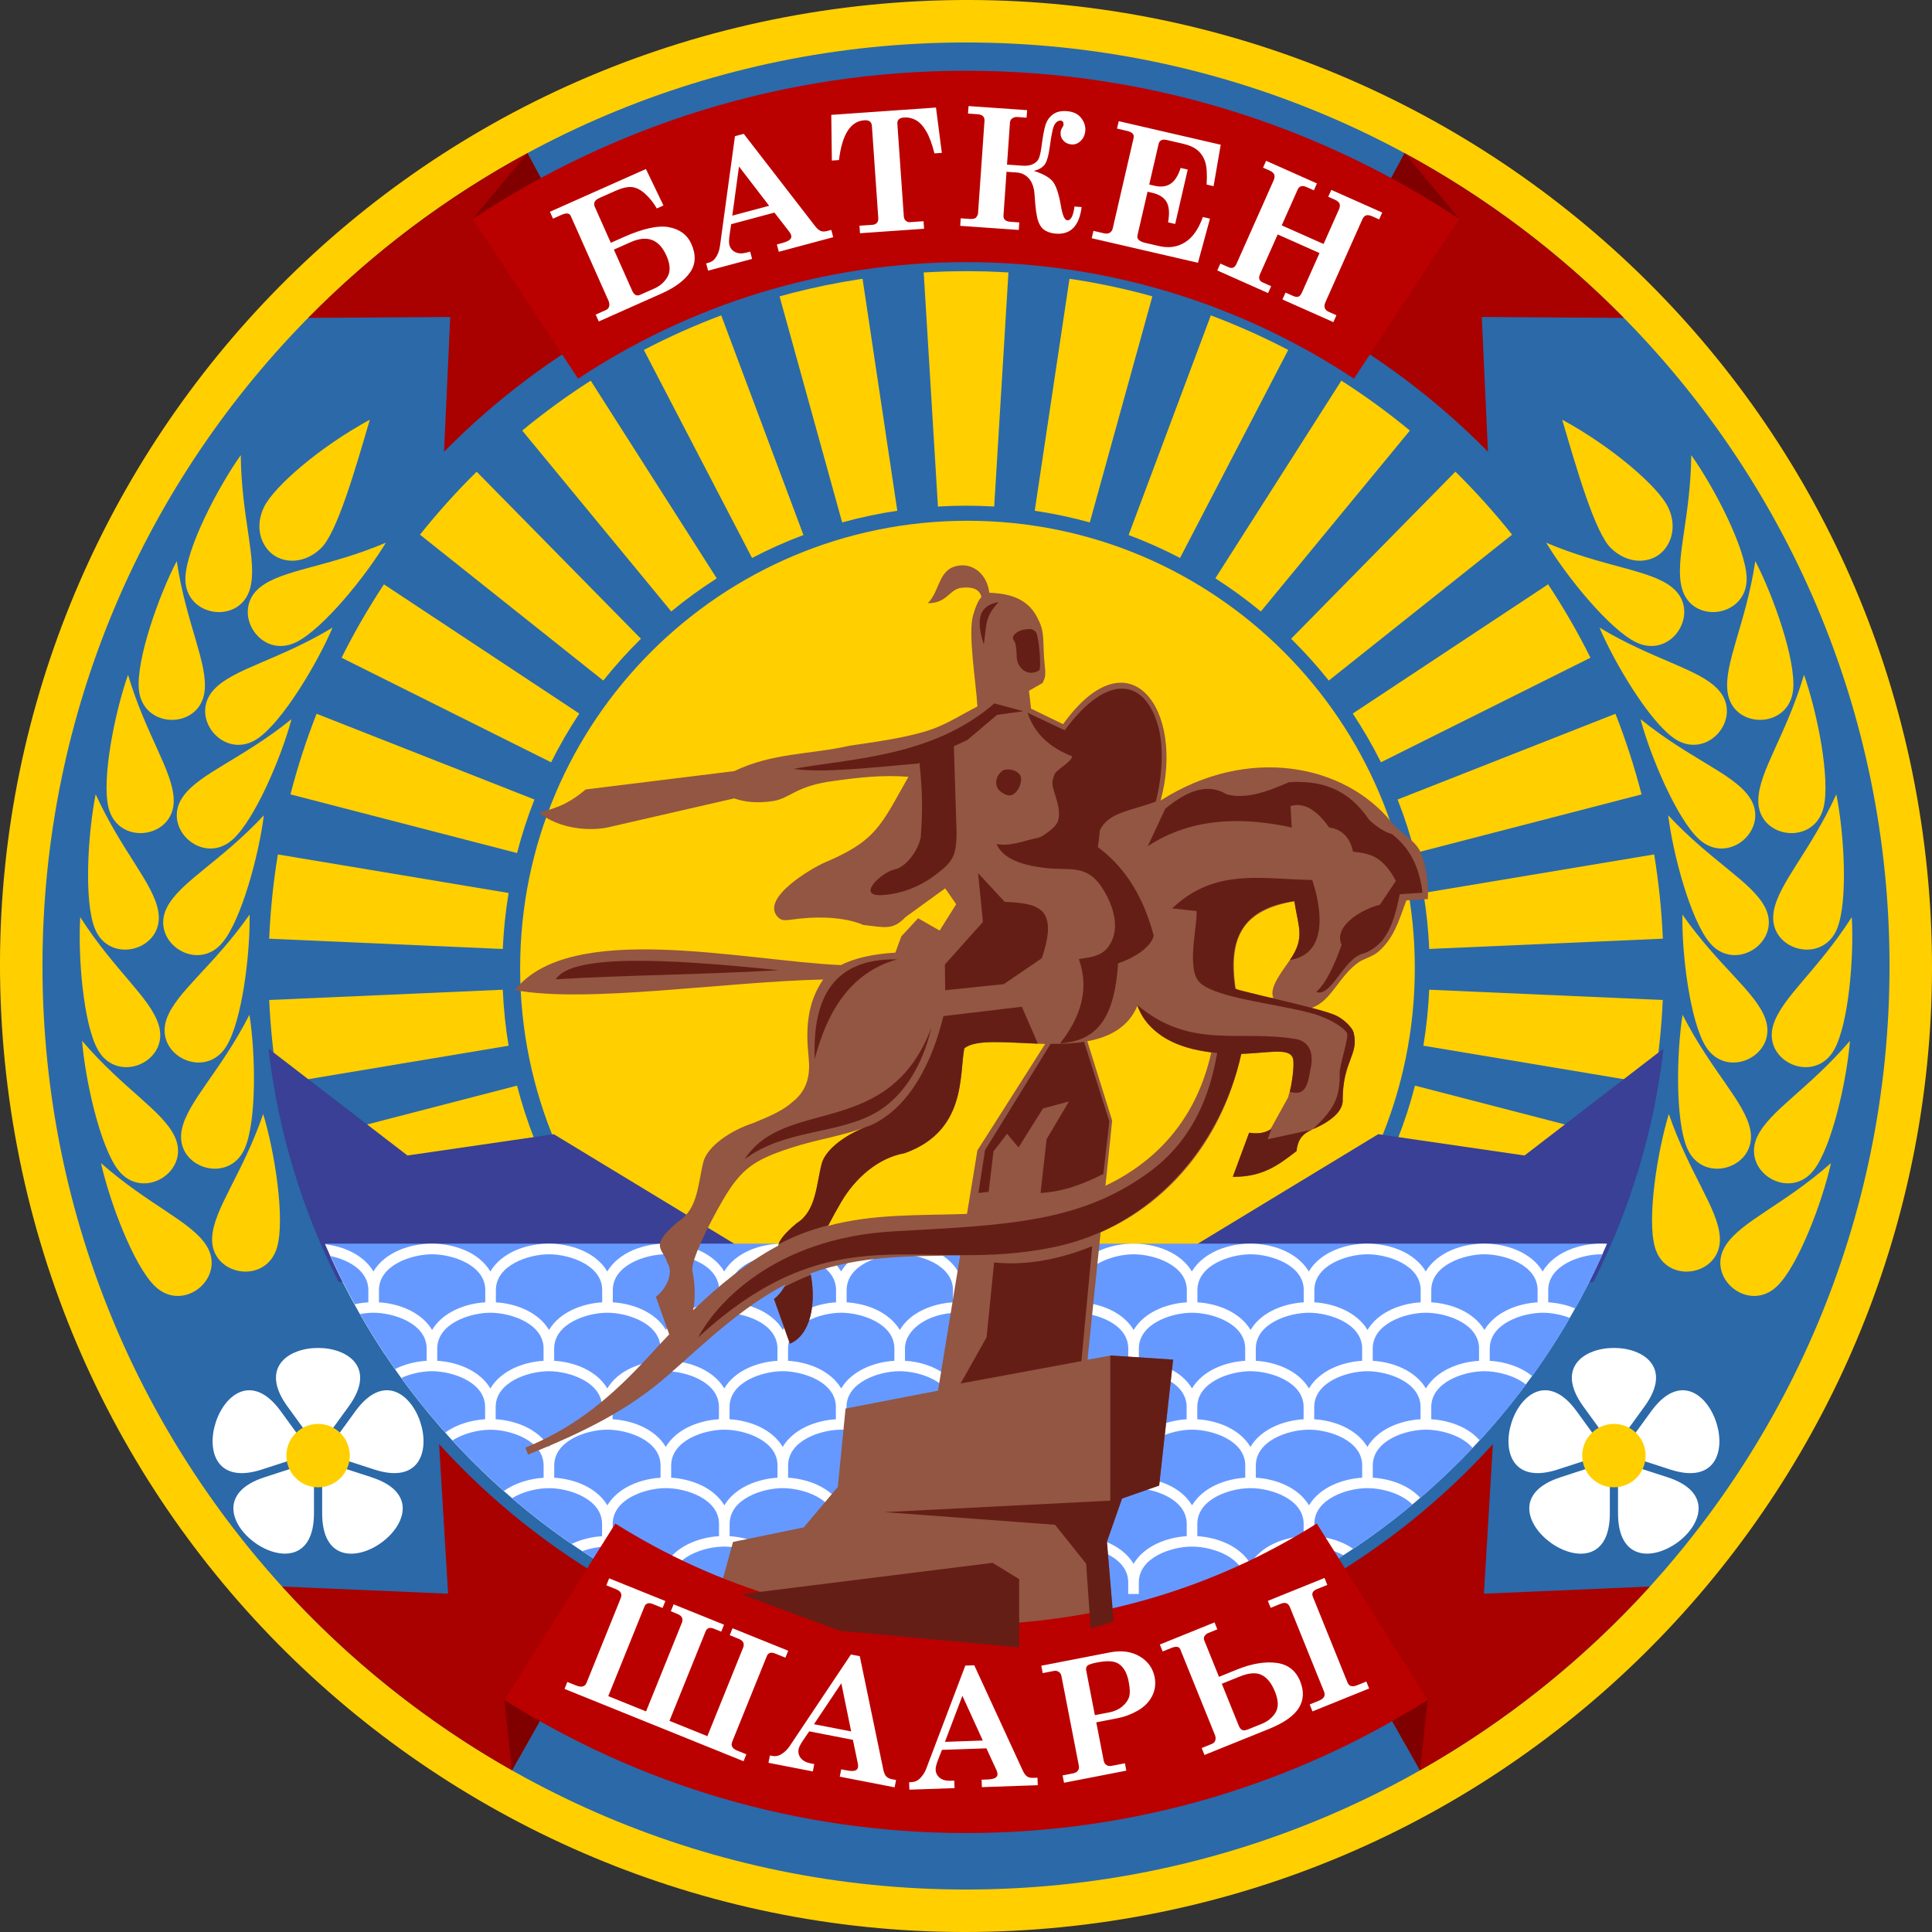
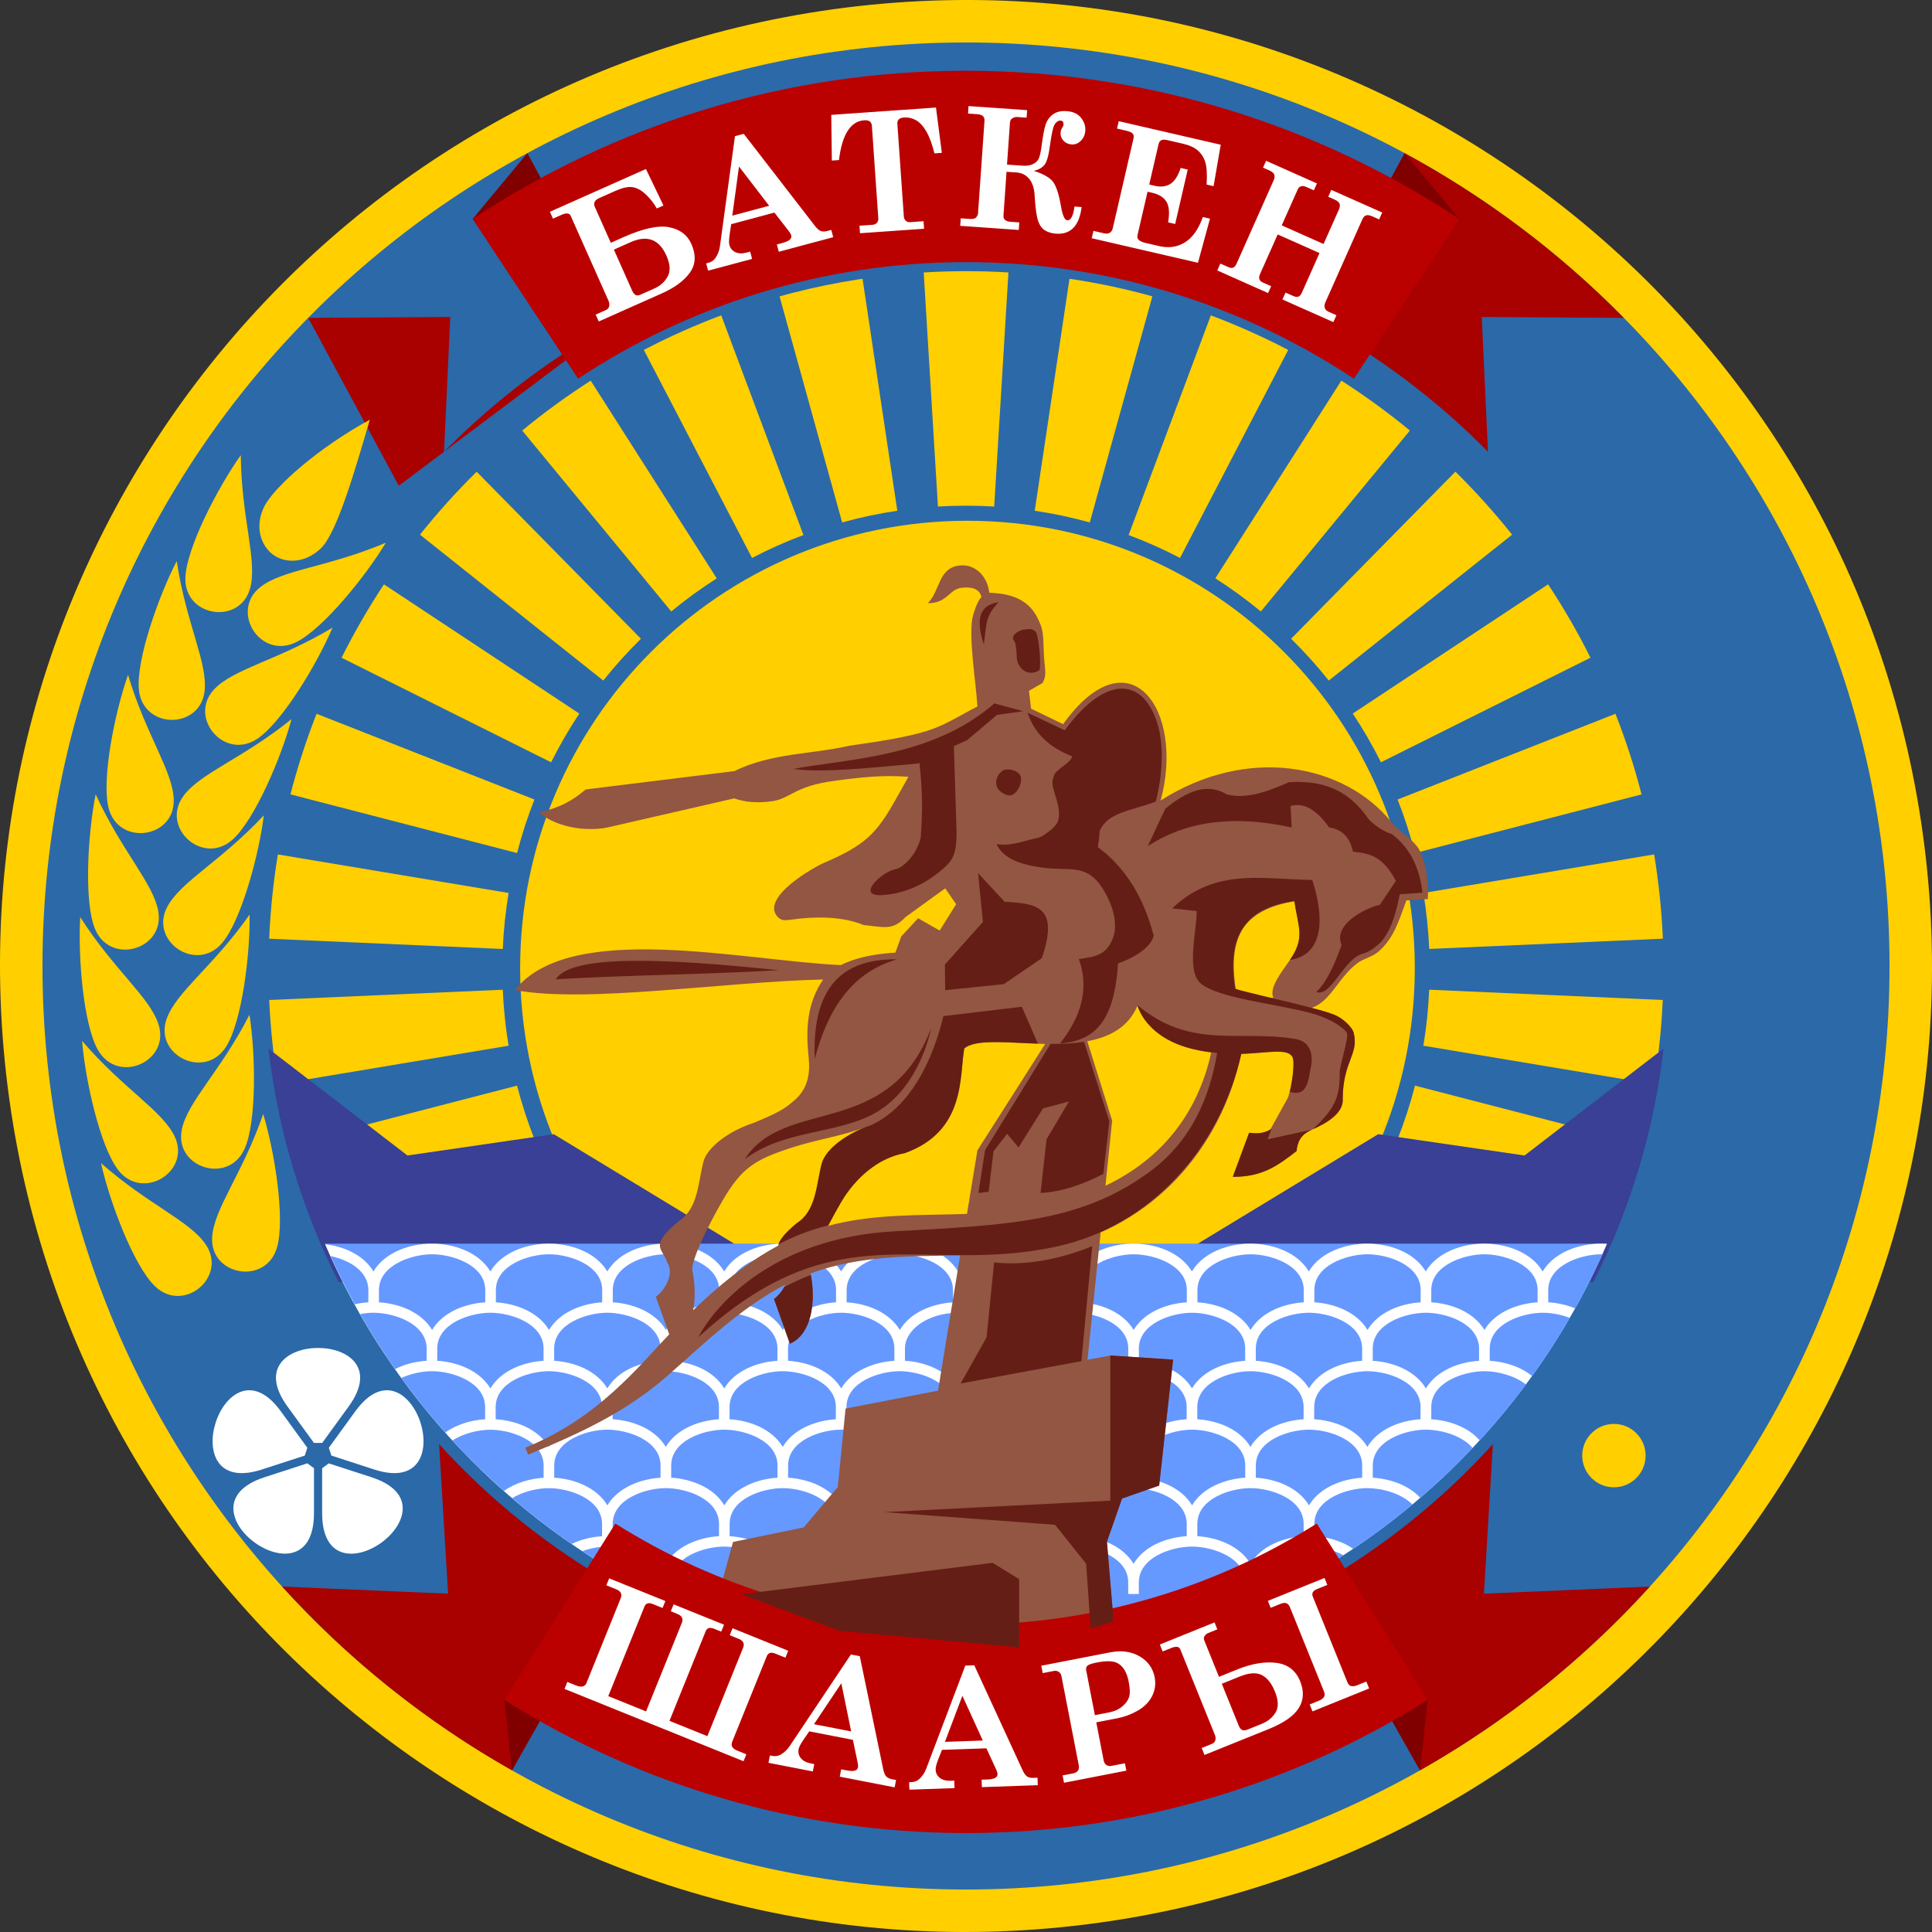
<svg xmlns="http://www.w3.org/2000/svg" version="1.1" width="200" height="200" viewBox="0 0 56.444 56.444" id="svg2" xml:space="preserve" style="fill-rule:evenodd">
  <rect x="0" y="0" width="56.444" height="56.444" fill="#333333" stroke="none" />
  <defs id="defs4">
    <style type="text/css" id="style6" />
    <style type="text/css" id="style3082" />
    <style type="text/css" id="style3044" />
  </defs>
  <g transform="matrix(0.04,0,0,0.04,8.467,25.4)" id="g3200">
    <path d="m 0,20 0,100 60,0 0,-20 -40,0 L 20,20 z" id="rect3023" style="fill:#9000cc;fill-opacity:1;stroke:none" />
    <path d="m 80,20 0,100 60,0 0,-20 -40,0 0,-20 40,0 L 140,60 l -40,0 0,-20 40,0 0,-20 z" id="rect3004" style="fill:#9000cc;fill-opacity:1;stroke:none" />
    <path d="m 210,40 0,20 20,0 c 5.523,0 10,4.477 10,10 0,5.523 -4.477,10 -10,10 l -20,0 0,20 20,0 c 16.569,0 30,-13.431 30,-30 0,-16.569 -13.431,-30 -30,-30 z m 20,-40 c -38.66,0 -70,31.34 -70,70 C 160,108.66 191.34,140 230,140 c 38.66,0 70,-31.34 70,-70 0,-38.66 -31.34,-70 -70,-70 z m 0,20 c 27.614,0 50,22.386 50,50 C 280,97.614 257.614,120 230,120 c -27.614,0 -50,-22.386 -50,-50 0,-27.614 22.386,-50 50,-50 z" id="path3029" style="fill:#9000cc;fill-opacity:1;stroke:none" />
    <path d="m 320,20 0,100 20,0 0,-62.781 40,62.781 20,0 0,-100 -20,0 0,62.781 L 340,20 z" id="rect3051" style="fill:#ff0000;fill-opacity:1;stroke:none" />
    <rect width="20" height="100" x="420" y="20" id="rect3002" style="fill:#9000cc;fill-opacity:1;stroke:none" />
    <path d="m 460,20 0,100 50,0 c 16.569,0 30,-13.431 30,-30 l 0,-40 C 540,33.431 526.569,20 510,20 z m 20,20 30,0 c 5.523,0 10,4.477 10,10 l 0,40 c 0,5.523 -4.477,10 -10,10 l -30,0 z" id="path3053" style="fill:#9000cc;fill-opacity:1;stroke:none" />
    <path d="m 660,20 -20,20 30,0 c 5.523,0 10,4.477 10,10 0,5.523 -4.477,10 -10,10 -16.569,0 -30,13.431 -30,30 l 0,30 60,0 0,-20 -40,0 0,-10 c 0,-5.523 4.477,-10 10,-10 16.569,0 30,-13.431 30,-30 0,-16.569 -13.431,-30 -30,-30 l -10,0 z" id="path3071" style="fill:#9000cc;fill-opacity:1;stroke:none" />
    <path d="m 790,3e-6 c -38.66,0 -70,31.34 -70,70 C 720,108.66 751.34,140 790,140 c 38.66,0 70,-31.34 70,-70 0,-38.66 -31.34,-70 -70,-70 z m 0,20 c 27.614,0 50,22.386 50,50 C 840,97.614 817.614,120 790,120 c -27.614,0 -50,-22.386 -50,-50 0,-27.614 22.386,-50 50,-50 z" id="path3041" style="fill:#9000cc;fill-opacity:1;stroke:none" />
-     <path d="m 880,40 0,80 20,0 0,-100 z" id="rect3068" style="fill:#9000cc;fill-opacity:1;stroke:none" />
    <path d="m 920,20 0,60 30,0 c 5.523,0 10,4.477 10,10 0,5.523 -4.477,10 -10,10 l -30,0 20,20 10,0 c 16.569,0 30,-13.431 30,-30 0,-16.569 -13.431,-30 -30,-30 l -10,0 0,-20 40,0 0,-20 z" id="path3043" style="fill:#9000cc;fill-opacity:1;stroke:none" />
  </g>
  <g id="g3182" />
  <path d="M 31.727,56.223 C 16.265,58.158 2.157,47.189 0.221,31.727 -1.714,16.265 9.256,2.157 24.718,0.221 40.179,-1.714 54.288,9.256 56.223,24.718 c 1.935,15.462 -9.034,29.57 -24.496,31.505 z" id="path3090" style="fill:#ffcf00;fill-rule:evenodd" />
  <path d="m 28.222,1.241 c -14.899,0 -26.981,12.082 -26.981,26.981 0,14.899 12.082,26.981 26.981,26.981 14.899,0 26.981,-12.082 26.981,-26.981 0,-14.899 -12.082,-26.981 -26.981,-26.981 z" id="path3092" style="fill:#2b69a9;fill-rule:evenodd" />
-   <path d="m 54.047,30.409 c -1.211,1.412 -2.352,2.039 -2.708,2.799 -0.479,1.022 0.946,1.903 1.658,0.968 0.528,-0.694 0.957,-2.62 1.05,-3.767 z m -4.89,-0.763 c 0.846,1.657 1.809,2.533 1.977,3.356 0.226,1.105 -1.366,1.629 -1.839,0.552 -0.351,-0.799 -0.317,-2.772 -0.138,-3.908 z M 45.641,12.263 c 0.427,1.458 0.956,3.297 1.423,3.751 0.467,0.454 1.048,0.45 1.402,0.192 0.354,-0.258 0.551,-0.819 0.261,-1.402 -0.29,-0.583 -1.596,-1.731 -3.086,-2.542 z m -0.467,3.593 c 1.713,0.725 3.014,0.778 3.671,1.3 0.883,0.702 6.21e-4,2.126 -1.054,1.605 -0.782,-0.386 -2.024,-1.919 -2.618,-2.905 z m 4.237,-2.559 c -0.02,1.86 -0.491,3.074 -0.275,3.885 0.29,1.09 1.948,0.85 1.892,-0.325 -0.041,-0.871 -0.951,-2.623 -1.617,-3.56 z m -2.681,5.039 c 1.596,0.957 2.876,1.19 3.455,1.798 0.777,0.818 -0.295,2.105 -1.267,1.443 -0.721,-0.491 -1.738,-2.182 -2.188,-3.241 z m 4.552,-1.944 c -0.279,1.839 -0.914,2.975 -0.813,3.809 0.136,1.12 1.811,1.113 1.919,-0.058 0.08,-0.869 -0.576,-2.729 -1.106,-3.751 z m -3.356,4.616 c 1.447,1.169 2.683,1.578 3.171,2.262 0.656,0.918 -0.585,2.043 -1.455,1.252 -0.646,-0.587 -1.417,-2.403 -1.715,-3.514 z m 4.778,-1.292 c -0.532,1.783 -1.32,2.819 -1.335,3.659 -0.022,1.128 1.638,1.354 1.909,0.209 0.2,-0.849 -0.191,-2.783 -0.573,-3.868 z m -3.966,4.105 c 1.27,1.359 2.437,1.936 2.825,2.681 0.522,1 -0.864,1.942 -1.616,1.038 -0.558,-0.671 -1.069,-2.577 -1.21,-3.719 z m 4.911,-0.615 c -0.775,1.691 -1.699,2.608 -1.832,3.437 -0.178,1.114 1.434,1.569 1.861,0.473 0.317,-0.813 0.198,-2.782 -0.029,-3.91 z m -4.498,3.513 c 1.069,1.523 2.144,2.257 2.425,3.048 0.377,1.063 -1.126,1.803 -1.744,0.803 -0.459,-0.742 -0.7,-2.701 -0.68,-3.851 z m 4.949,0.075 c -1.003,1.567 -2.045,2.346 -2.292,3.149 -0.332,1.078 1.202,1.753 1.777,0.727 0.427,-0.761 0.583,-2.728 0.515,-3.876 z m -5.345,5.752 c 0.608,1.759 1.439,2.76 1.491,3.598 0.07,1.126 -1.579,1.423 -1.898,0.291 -0.236,-0.84 0.072,-2.789 0.407,-3.889 z m 4.737,1.436 c -1.396,1.23 -2.613,1.691 -3.071,2.395 -0.616,0.945 0.672,2.016 1.508,1.189 0.62,-0.614 1.313,-2.461 1.564,-3.584 z" id="path3097" style="fill:#ffcf00;fill-rule:evenodd" />
  <path d="m 147.853,149.995 c 0,23.209 -18.814,42.023 -42.023,42.023 -23.209,0 -42.023,-18.814 -42.023,-42.023 0,-23.209 18.814,-42.023 42.023,-42.023 23.209,0 42.023,18.814 42.023,42.023 z" transform="matrix(0.311,0,0,0.311,-4.648,-18.365)" id="circle3099" style="fill:#ffcf00" />
  <path d="m 28.708,7.927 c 0.033,8.076e-4 0.066,0.002 0.099,0.003 0.113,0.003 0.226,0.008 0.339,0.013 0.099,0.005 0.198,0.01 0.297,0.016 l 0.019,0.001 -0.416,6.839 c -0.272,-0.016 -0.546,-0.025 -0.822,-0.025 -0.276,0 -0.55,0.009 -0.822,0.025 l -0.416,-6.839 0.019,-0.001 c 0.098,-0.006 0.196,-0.011 0.294,-0.015 0.115,-0.005 0.23,-0.01 0.345,-0.013 l 0.095,-0.003 c 0.161,-0.004 0.323,-0.006 0.485,-0.006 l 3.2e-5,0 c 0.162,0 0.324,0.002 0.485,0.006 z m 2.563,0.221 c 0.036,0.005 0.071,0.011 0.107,0.016 0.136,0.021 0.272,0.044 0.407,0.067 l 0.09,0.016 c 0.138,0.025 0.276,0.051 0.413,0.079 l 0.083,0.017 c 0.137,0.028 0.273,0.058 0.409,0.089 l 0.086,0.02 c 0.137,0.032 0.273,0.065 0.409,0.1 l 0.08,0.021 c 0.105,0.027 0.208,0.056 0.312,0.085 L 31.839,15.263 c -0.524,-0.145 -1.061,-0.26 -1.609,-0.341 l 1.015,-6.777 0.026,0.004 z m 6.365,2.075 -3.161,6.078 c -0.484,-0.253 -0.986,-0.477 -1.502,-0.67 l 2.402,-6.417 c 0.777,0.292 1.532,0.629 2.262,1.01 z m 3.554,2.356 -4.354,5.285 c -0.423,-0.348 -0.867,-0.672 -1.33,-0.968 l 3.682,-5.776 c 0.697,0.446 1.365,0.933 2.001,1.458 z m 2.986,3.042 -5.355,4.262 c -0.342,-0.429 -0.71,-0.837 -1.101,-1.222 l 4.8,-4.881 c 0.588,0.579 1.141,1.194 1.656,1.84 z m 2.291,3.594 -6.122,3.055 c -0.246,-0.492 -0.522,-0.968 -0.824,-1.424 l 5.707,-3.775 c 0.454,0.687 0.868,1.402 1.238,2.144 z M 16.1,34.369 9.995,37.416 c 0.371,0.74 0.786,1.454 1.241,2.14 L 16.924,35.793 C 16.622,35.337 16.346,34.862 16.1,34.369 z M 47.959,23.209 41.339,24.923 c -0.138,-0.535 -0.308,-1.057 -0.508,-1.565 l 6.365,-2.505 c 0.3,0.763 0.555,1.55 0.763,2.355 z m -32.853,8.508 -6.609,1.712 c 0.209,0.804 0.465,1.59 0.766,2.352 l 6.351,-2.499 c -0.2,-0.507 -0.37,-1.03 -0.508,-1.565 z m 33.474,-4.293 -6.825,0.3 c -0.024,-0.555 -0.082,-1.1 -0.17,-1.636 l 6.742,-1.126 c 0.132,0.806 0.218,1.627 0.254,2.461 z m -33.891,1.491 -6.824,0.3 c 0.037,0.834 0.125,1.655 0.259,2.461 l 6.735,-1.125 c -0.089,-0.535 -0.146,-1.081 -0.17,-1.636 z m 33.63,2.761 -6.735,-1.125 c 0.089,-0.535 0.146,-1.081 0.17,-1.636 l 6.824,0.3 c -0.037,0.834 -0.124,1.655 -0.259,2.46 z M 14.86,26.089 8.118,24.963 c -0.133,0.806 -0.218,1.627 -0.254,2.462 l 6.825,0.3 c 0.024,-0.555 0.082,-1.101 0.17,-1.636 z m 32.322,9.692 -6.351,-2.499 c 0.2,-0.507 0.37,-1.029 0.508,-1.565 l 6.609,1.712 c -0.208,0.805 -0.465,1.59 -0.766,2.352 z M 15.614,23.358 9.249,20.853 c -0.3,0.764 -0.556,1.55 -0.763,2.355 l 6.62,1.714 c 0.138,-0.535 0.308,-1.057 0.508,-1.565 z m 1.31,-2.511 -5.707,-3.775 c -0.454,0.687 -0.868,1.403 -1.238,2.144 l 6.122,3.055 c 0.246,-0.492 0.521,-0.968 0.824,-1.424 z m 1.802,-2.185 -4.8,-4.881 c -0.588,0.579 -1.141,1.194 -1.656,1.84 l 5.355,4.262 c 0.342,-0.429 0.71,-0.837 1.101,-1.222 z m 2.214,-1.765 -3.682,-5.776 c -0.697,0.446 -1.366,0.933 -2.001,1.458 l 4.354,5.285 c 0.422,-0.349 0.867,-0.672 1.33,-0.968 z M 23.473,15.631 21.071,9.213 C 20.294,9.505 19.539,9.843 18.81,10.223 l 3.161,6.078 c 0.484,-0.252 0.986,-0.477 1.502,-0.67 z m 2.742,-0.709 -1.015,-6.777 -0.024,0.003 c -0.037,0.006 -0.074,0.011 -0.112,0.017 -0.134,0.021 -0.269,0.043 -0.402,0.067 l -0.096,0.017 c -0.136,0.025 -0.272,0.051 -0.407,0.078 l -0.09,0.018 c -0.133,0.028 -0.266,0.056 -0.398,0.087 l -0.102,0.024 c -0.132,0.031 -0.263,0.063 -0.394,0.096 l -0.094,0.024 c -0.102,0.027 -0.204,0.055 -0.306,0.083 l 1.829,6.604 c 0.524,-0.145 1.061,-0.259 1.609,-0.341 z" id="path3101" style="fill:#ffcf00;fill-rule:evenodd" />
  <path d="m 7.844,30.636 4.06,3.122 4.275,-0.622 7.12,4.321 -13.405,0 c -1.062,-2.093 -1.771,-4.392 -2.05,-6.821 z m 40.756,0 -4.06,3.122 -4.275,-0.622 -7.12,4.321 13.405,0 c 1.062,-2.093 1.771,-4.392 2.05,-6.821 z" id="path3103" style="fill:#394095;fill-rule:evenodd" />
  <path d="m 9.491,36.333 37.462,0 C 43.835,43.592 36.622,48.677 28.222,48.677 c -8.399,0 -15.613,-5.085 -18.731,-12.344 z" id="path3105" style="fill:#6699ff;fill-rule:evenodd" />
  <path d="m 9.499,36.351 c 0.551,0.065 1.123,0.313 1.411,0.795 0.34,-0.569 1.078,-0.813 1.708,-0.813 0.63,0 1.368,0.243 1.708,0.813 0.34,-0.569 1.078,-0.813 1.708,-0.813 0.63,0 1.368,0.243 1.708,0.813 0.34,-0.569 1.078,-0.813 1.708,-0.813 0.63,0 1.368,0.243 1.708,0.813 0.34,-0.569 1.078,-0.813 1.708,-0.813 0.63,0 1.368,0.243 1.708,0.813 0.34,-0.569 1.078,-0.813 1.708,-0.813 0.631,0 1.368,0.243 1.708,0.813 0.34,-0.569 1.078,-0.813 1.708,-0.813 0.631,0 1.368,0.243 1.708,0.813 0.34,-0.569 1.078,-0.813 1.708,-0.813 0.631,0 1.368,0.243 1.708,0.813 0.34,-0.569 1.078,-0.813 1.708,-0.813 0.631,0 1.368,0.243 1.708,0.813 0.34,-0.569 1.078,-0.813 1.708,-0.813 0.631,0 1.368,0.243 1.708,0.813 0.34,-0.569 1.078,-0.813 1.708,-0.813 0.631,0 1.368,0.243 1.708,0.813 0.34,-0.569 1.078,-0.813 1.708,-0.813 0.055,0 0.111,0.002 0.168,0.007 -1.914,4.451 -5.369,8.084 -9.693,10.228 l -18.071,0 C 14.867,44.426 11.414,40.797 9.499,36.351 z" id="_140132856" style="fill:#ffffff;fill-rule:nonzero" />
  <path d="m 29.545,46.232 0,-2.17e-4 0,-9.3e-5 6.21e-4,0 c -6.2e-5,-0.278 -0.166,-0.534 -0.435,-0.723 -0.284,-0.2 -0.68,-0.324 -1.118,-0.324 l 0,6.21e-4 -6.21e-4,0 -3.11e-4,0 0,-6.21e-4 c -0.438,3.1e-5 -0.834,0.124 -1.118,0.324 -0.269,0.189 -0.435,0.445 -0.435,0.723 l 6.21e-4,0 0,9.3e-5 0,2.17e-4 -6.21e-4,0 0,0.355 3.106,3.1e-5 0,-0.355 z m 6.833,3.1e-5 c -1.55e-4,-0.736 -0.963,-1.048 -1.554,-1.048 -0.591,0 -1.553,0.312 -1.553,1.048 l 0,0.356 3.106,3.1e-5 6.21e-4,-0.356 z m -3.416,0 c -1.55e-4,-0.736 -0.963,-1.048 -1.554,-1.048 -0.591,0 -1.553,0.312 -1.553,1.048 l 0,0.356 3.106,3.1e-5 6.21e-4,-0.356 z m -6.833,0 c -1.55e-4,-0.736 -0.963,-1.048 -1.554,-1.048 -0.591,0 -1.553,0.312 -1.553,1.048 l 0,0.356 3.106,3.1e-5 6.21e-4,-0.356 z m -3.416,0 c -1.56e-4,-0.736 -0.963,-1.048 -1.554,-1.048 -0.591,0 -1.553,0.312 -1.553,1.048 l 0,0.356 3.106,3.1e-5 6.21e-4,-0.356 z M 38.087,44.524 c -1.55e-4,-0.736 -0.963,-1.048 -1.554,-1.048 -0.591,0 -1.553,0.312 -1.553,1.048 l 0,0.356 c 0.583,0.035 1.24,0.283 1.553,0.807 0.313,-0.524 0.97,-0.772 1.553,-0.807 l 6.21e-4,-0.356 z m -3.416,0 c -1.55e-4,-0.736 -0.963,-1.048 -1.554,-1.048 -0.591,0 -1.553,0.312 -1.553,1.048 l 0,0.356 c 0.583,0.035 1.24,0.283 1.553,0.807 0.313,-0.524 0.97,-0.772 1.553,-0.807 l 6.21e-4,-0.356 z m -3.416,0 c -1.55e-4,-0.736 -0.963,-1.048 -1.554,-1.048 -0.591,0 -1.553,0.312 -1.553,1.048 l 0,0.356 c 0.583,0.035 1.24,0.283 1.553,0.807 0.313,-0.524 0.97,-0.772 1.553,-0.807 l 6.21e-4,-0.356 z m -3.416,0 c -1.55e-4,-0.736 -0.963,-1.048 -1.554,-1.048 -0.591,0 -1.553,0.312 -1.553,1.048 l 0,0.356 c 0.583,0.035 1.24,0.283 1.553,0.807 0.313,-0.524 0.97,-0.772 1.553,-0.807 l 6.21e-4,-0.356 z m -3.416,0 c -1.56e-4,-0.736 -0.963,-1.048 -1.554,-1.048 -0.591,0 -1.553,0.312 -1.553,1.048 l 0,0.356 c 0.583,0.035 1.24,0.283 1.553,0.807 0.313,-0.524 0.97,-0.772 1.553,-0.807 l 6.22e-4,-0.356 z m -3.416,0 c -1.56e-4,-0.736 -0.963,-1.048 -1.554,-1.048 -0.591,0 -1.553,0.312 -1.553,1.048 l 0,0.356 c 0.583,0.035 1.24,0.283 1.553,0.807 0.313,-0.524 0.97,-0.772 1.553,-0.807 l 6.21e-4,-0.356 z m 8.54,-1.708 0,-2.18e-4 0,-9.3e-5 6.21e-4,0 c -6.2e-5,-0.278 -0.166,-0.534 -0.435,-0.723 -0.284,-0.2 -0.68,-0.324 -1.118,-0.324 l 0,6.21e-4 -6.21e-4,0 -3.11e-4,0 0,-6.21e-4 c -0.438,3.1e-5 -0.834,0.124 -1.118,0.324 -0.269,0.189 -0.435,0.445 -0.435,0.723 l 6.21e-4,0 0,9.3e-5 0,2.18e-4 -6.21e-4,0 0,0.355 c 0.443,0.026 0.843,0.165 1.142,0.376 0.173,0.122 0.314,0.268 0.411,0.431 0.098,-0.163 0.238,-0.309 0.411,-0.431 0.299,-0.211 0.699,-0.349 1.142,-0.376 l 0,-0.355 z m -10.248,3.1e-5 c -1.55e-4,-0.736 -0.963,-1.048 -1.554,-1.048 -0.591,0 -1.553,0.312 -1.553,1.048 l 0,0.356 c 0.583,0.035 1.24,0.283 1.553,0.807 0.313,-0.524 0.97,-0.772 1.553,-0.807 l 6.21e-4,-0.356 z m 20.498,0 c -1.56e-4,-0.736 -0.963,-1.048 -1.554,-1.048 -0.591,0 -1.553,0.312 -1.553,1.048 l 0,0.356 c 0.583,0.035 1.24,0.283 1.553,0.807 0.313,-0.524 0.97,-0.772 1.553,-0.807 l 6.21e-4,-0.356 z m -3.416,0 c -1.55e-4,-0.736 -0.963,-1.048 -1.554,-1.048 -0.591,0 -1.553,0.312 -1.553,1.048 l 0,0.356 c 0.583,0.035 1.24,0.283 1.553,0.807 0.313,-0.524 0.97,-0.772 1.553,-0.807 l 6.21e-4,-0.356 z m -3.416,0 c -1.55e-4,-0.736 -0.963,-1.048 -1.554,-1.048 -0.591,0 -1.553,0.312 -1.553,1.048 l 0,0.356 c 0.583,0.035 1.24,0.283 1.553,0.807 0.313,-0.524 0.97,-0.772 1.553,-0.807 l 6.21e-4,-0.356 z m -6.833,0 c -1.55e-4,-0.736 -0.963,-1.048 -1.554,-1.048 -0.591,0 -1.553,0.312 -1.553,1.048 l 0,0.356 c 0.583,0.035 1.24,0.283 1.553,0.807 0.313,-0.524 0.97,-0.772 1.553,-0.807 l 6.21e-4,-0.356 z m -3.416,0 c -1.56e-4,-0.736 -0.963,-1.048 -1.554,-1.048 -0.591,0 -1.553,0.312 -1.553,1.048 l 0,0.356 c 0.583,0.035 1.24,0.283 1.553,0.807 0.313,-0.524 0.97,-0.772 1.553,-0.807 l 6.21e-4,-0.356 z M 17.588,41.108 c -1.55e-4,-0.736 -0.963,-1.048 -1.554,-1.048 -0.591,0 -1.553,0.312 -1.553,1.048 l 0,0.356 c 0.583,0.035 1.24,0.283 1.553,0.807 0.313,-0.524 0.97,-0.772 1.553,-0.807 l 6.21e-4,-0.356 z m 20.498,0 c -1.55e-4,-0.736 -0.963,-1.048 -1.554,-1.048 -0.591,0 -1.553,0.312 -1.553,1.048 l 0,0.356 c 0.583,0.035 1.24,0.283 1.553,0.807 0.313,-0.524 0.97,-0.772 1.553,-0.807 l 6.21e-4,-0.356 z m 3.416,0 c -1.56e-4,-0.736 -0.963,-1.048 -1.554,-1.048 -0.591,0 -1.553,0.312 -1.553,1.048 l 0,0.356 c 0.583,0.035 1.24,0.283 1.553,0.807 0.313,-0.524 0.97,-0.772 1.553,-0.807 l 6.22e-4,-0.356 z m -6.833,0 c -1.55e-4,-0.736 -0.963,-1.048 -1.554,-1.048 -0.591,0 -1.553,0.312 -1.553,1.048 l 0,0.356 c 0.583,0.035 1.24,0.283 1.553,0.807 0.313,-0.524 0.97,-0.772 1.553,-0.807 l 6.21e-4,-0.356 z m -3.416,0 c -1.55e-4,-0.736 -0.963,-1.048 -1.554,-1.048 -0.591,0 -1.553,0.312 -1.553,1.048 l 0,0.356 c 0.583,0.035 1.24,0.283 1.553,0.807 0.313,-0.524 0.97,-0.772 1.553,-0.807 l 6.21e-4,-0.356 z m -3.416,0 c -1.55e-4,-0.736 -0.963,-1.048 -1.554,-1.048 -0.591,0 -1.553,0.312 -1.553,1.048 l 0,0.356 c 0.583,0.035 1.24,0.283 1.553,0.807 0.313,-0.524 0.97,-0.772 1.553,-0.807 l 6.21e-4,-0.356 z m -3.416,0 c -1.56e-4,-0.736 -0.963,-1.048 -1.554,-1.048 -0.591,0 -1.553,0.312 -1.553,1.048 l 0,0.356 c 0.583,0.035 1.24,0.283 1.553,0.807 0.313,-0.524 0.97,-0.772 1.553,-0.807 l 6.22e-4,-0.356 z m -3.416,0 c -1.56e-4,-0.736 -0.963,-1.048 -1.554,-1.048 -0.591,0 -1.553,0.312 -1.553,1.048 l 0,0.356 c 0.583,0.035 1.24,0.283 1.553,0.807 0.313,-0.524 0.97,-0.772 1.553,-0.807 l 6.21e-4,-0.356 z m 8.54,-1.708 0,-2.18e-4 0,-9.3e-5 6.21e-4,0 c -6.2e-5,-0.278 -0.166,-0.534 -0.435,-0.723 -0.284,-0.2 -0.68,-0.324 -1.118,-0.324 l 0,6.22e-4 -6.21e-4,0 -3.11e-4,0 0,-6.22e-4 c -0.438,3.1e-5 -0.834,0.124 -1.118,0.324 -0.269,0.189 -0.435,0.445 -0.435,0.723 l 6.21e-4,0 0,9.3e-5 0,2.18e-4 -6.21e-4,0 0,0.355 c 0.443,0.026 0.843,0.165 1.142,0.376 0.173,0.122 0.314,0.268 0.411,0.431 0.098,-0.163 0.238,-0.309 0.411,-0.431 0.299,-0.211 0.699,-0.349 1.142,-0.376 l 0,-0.355 z m -10.248,3.1e-5 c -1.55e-4,-0.736 -0.963,-1.048 -1.554,-1.048 -0.591,0 -1.553,0.312 -1.553,1.048 l 0,0.356 c 0.583,0.035 1.24,0.283 1.553,0.807 0.313,-0.524 0.97,-0.772 1.553,-0.807 l 6.21e-4,-0.356 z m -3.416,0 c -1.55e-4,-0.736 -0.963,-1.048 -1.554,-1.048 -0.591,0 -1.553,0.312 -1.553,1.048 l 0,0.356 c 0.583,0.035 1.24,0.283 1.553,0.807 0.313,-0.524 0.97,-0.772 1.553,-0.807 l 6.21e-4,-0.356 z m 23.915,0 c -1.56e-4,-0.736 -0.963,-1.048 -1.554,-1.048 -0.591,0 -1.553,0.312 -1.553,1.048 l 0,0.356 c 0.583,0.035 1.24,0.283 1.553,0.807 0.313,-0.524 0.97,-0.772 1.553,-0.807 l 6.21e-4,-0.356 z m 3.416,0 c -1.56e-4,-0.736 -0.963,-1.048 -1.554,-1.048 -0.591,0 -1.553,0.312 -1.553,1.048 l 0,0.356 c 0.583,0.035 1.24,0.283 1.553,0.807 0.313,-0.524 0.97,-0.772 1.553,-0.807 l 6.22e-4,-0.356 z m -6.833,0 c -1.55e-4,-0.736 -0.963,-1.048 -1.554,-1.048 -0.591,0 -1.553,0.312 -1.553,1.048 l 0,0.356 c 0.583,0.035 1.24,0.283 1.553,0.807 0.313,-0.524 0.97,-0.772 1.553,-0.807 l 6.21e-4,-0.356 z m -3.416,0 c -1.55e-4,-0.736 -0.963,-1.048 -1.554,-1.048 -0.591,0 -1.553,0.312 -1.553,1.048 l 0,0.356 c 0.583,0.035 1.24,0.283 1.553,0.807 0.313,-0.524 0.97,-0.772 1.553,-0.807 l 6.21e-4,-0.356 z m -6.833,0 c -1.55e-4,-0.736 -0.963,-1.048 -1.554,-1.048 -0.591,0 -1.553,0.312 -1.553,1.048 l 0,0.356 c 0.583,0.035 1.24,0.283 1.553,0.807 0.313,-0.524 0.97,-0.772 1.553,-0.807 l 6.21e-4,-0.356 z m -3.416,0 c -1.56e-4,-0.736 -0.963,-1.048 -1.554,-1.048 -0.591,0 -1.553,0.312 -1.553,1.048 l 0,0.356 c 0.583,0.035 1.24,0.283 1.553,0.807 0.313,-0.524 0.97,-0.772 1.553,-0.807 l 6.21e-4,-0.356 z m -11.174,0.599 c -0.364,-0.519 -0.705,-1.055 -1.021,-1.608 0.139,-0.026 0.273,-0.039 0.392,-0.039 0.591,0 1.553,0.312 1.554,1.048 l -6.21e-4,0.356 c -0.308,0.018 -0.637,0.096 -0.924,0.243 z m 1.469,1.854 c -0.454,-0.51 -0.883,-1.042 -1.285,-1.596 0.293,-0.134 0.631,-0.197 0.895,-0.197 0.591,0 1.553,0.312 1.554,1.048 l -6.21e-4,0.356 c -0.398,0.024 -0.83,0.147 -1.164,0.389 z m 1.712,1.706 c -0.526,-0.466 -1.028,-0.958 -1.503,-1.475 0.33,-0.216 0.778,-0.314 1.11,-0.314 0.591,0 1.553,0.312 1.554,1.048 l -6.21e-4,0.356 c -0.396,0.024 -0.826,0.146 -1.16,0.386 z m 1.979,1.547 c -0.604,-0.415 -1.184,-0.861 -1.738,-1.337 0.326,-0.201 0.754,-0.292 1.074,-0.292 0.591,0 1.553,0.312 1.554,1.048 l -6.21e-4,0.356 c -0.296,0.018 -0.61,0.09 -0.889,0.226 z m 2.531,1.483 c -0.768,-0.379 -1.509,-0.804 -2.219,-1.273 0.25,-0.089 0.516,-0.131 0.732,-0.131 0.591,0 1.553,0.312 1.554,1.048 l -6.21e-4,0.356 -0.066,0 z m 20.019,-1.151 c -0.653,0.421 -1.332,0.805 -2.033,1.151 l -0.527,0 0,-0.356 c 1.55e-4,-0.736 0.962,-1.048 1.553,-1.048 0.298,0 0.691,0.079 1.007,0.253 z m 2.014,-1.482 c -0.552,0.461 -1.129,0.893 -1.729,1.294 -0.33,-0.23 -0.75,-0.347 -1.137,-0.37 l 0,-0.356 c 1.55e-4,-0.736 0.962,-1.048 1.553,-1.048 0.407,0 0.989,0.148 1.313,0.48 z m 1.759,-1.652 c -0.484,0.511 -0.994,0.997 -1.528,1.456 -0.346,-0.375 -0.894,-0.559 -1.389,-0.588 l 0,-0.356 c 1.55e-4,-0.736 0.962,-1.048 1.553,-1.048 0.429,0 1.053,0.164 1.364,0.536 z m 1.559,-1.854 c -0.422,0.568 -0.874,1.112 -1.351,1.632 -0.344,-0.396 -0.908,-0.588 -1.416,-0.618 l 0,-0.356 c 1.55e-4,-0.736 0.962,-1.048 1.553,-1.048 0.368,0 0.88,0.121 1.214,0.39 z m 1.282,-1.947 c -0.34,0.586 -0.707,1.153 -1.101,1.7 -0.343,-0.281 -0.811,-0.422 -1.24,-0.447 l 0,-0.356 c 1.55e-4,-0.736 0.962,-1.048 1.553,-1.048 0.232,0 0.522,0.048 0.788,0.151 z m 0.955,-1.859 c -0.243,0.541 -0.51,1.069 -0.797,1.584 -0.253,-0.107 -0.529,-0.165 -0.79,-0.18 l 0,-0.356 c 1.55e-4,-0.736 0.962,-1.048 1.553,-1.048 0.011,0 0.023,1.86e-4 0.034,3.11e-4 z m -1.897,1.048 c -1.55e-4,-0.736 -0.963,-1.048 -1.554,-1.048 -0.591,0 -1.553,0.312 -1.553,1.048 l 0,0.356 c 0.583,0.035 1.24,0.283 1.553,0.807 0.313,-0.524 0.97,-0.772 1.553,-0.807 l 6.21e-4,-0.356 z m -3.416,0 c -1.56e-4,-0.736 -0.963,-1.048 -1.554,-1.048 -0.591,0 -1.553,0.312 -1.553,1.048 l 0,0.356 c 0.583,0.035 1.24,0.283 1.553,0.807 0.313,-0.524 0.97,-0.772 1.553,-0.807 l 6.22e-4,-0.356 z m -3.416,0 c -1.55e-4,-0.736 -0.963,-1.048 -1.554,-1.048 -0.591,0 -1.553,0.312 -1.553,1.048 l 0,0.356 c 0.583,0.035 1.24,0.283 1.553,0.807 0.313,-0.524 0.97,-0.772 1.553,-0.807 l 6.21e-4,-0.356 z m -3.416,0 c -1.55e-4,-0.736 -0.963,-1.048 -1.554,-1.048 -0.591,0 -1.553,0.312 -1.553,1.048 l 0,0.356 c 0.583,0.035 1.24,0.283 1.553,0.807 0.313,-0.524 0.97,-0.772 1.553,-0.807 l 6.21e-4,-0.356 z m -3.416,0 c -1.55e-4,-0.736 -0.963,-1.048 -1.554,-1.048 -0.591,0 -1.553,0.312 -1.553,1.048 l 0,0.356 c 0.583,0.035 1.24,0.283 1.553,0.807 0.313,-0.524 0.97,-0.772 1.553,-0.807 l 6.21e-4,-0.356 z m -3.416,0 c -1.55e-4,-0.736 -0.963,-1.048 -1.554,-1.048 -0.591,0 -1.553,0.312 -1.553,1.048 l 0,0.356 c 0.583,0.035 1.24,0.283 1.553,0.807 0.313,-0.524 0.97,-0.772 1.553,-0.807 l 6.21e-4,-0.356 z m -3.416,0 c -1.56e-4,-0.736 -0.963,-1.048 -1.554,-1.048 -0.591,0 -1.553,0.312 -1.553,1.048 l 0,0.356 c 0.583,0.035 1.24,0.283 1.553,0.807 0.313,-0.524 0.97,-0.772 1.553,-0.807 l 6.22e-4,-0.356 z m -3.416,0 c -1.56e-4,-0.736 -0.963,-1.048 -1.554,-1.048 -0.591,0 -1.553,0.312 -1.553,1.048 l 0,0.356 c 0.583,0.035 1.24,0.283 1.553,0.807 0.313,-0.524 0.97,-0.772 1.553,-0.807 l 6.21e-4,-0.356 z m -3.416,0 c -1.55e-4,-0.736 -0.963,-1.048 -1.554,-1.048 -0.591,0 -1.553,0.312 -1.553,1.048 l 0,0.356 c 0.583,0.035 1.24,0.283 1.553,0.807 0.313,-0.524 0.97,-0.772 1.553,-0.807 l 6.21e-4,-0.356 z m -3.416,0 c -1.55e-4,-0.736 -0.963,-1.048 -1.554,-1.048 -0.591,0 -1.553,0.312 -1.553,1.048 l 0,0.356 c 0.583,0.035 1.24,0.283 1.553,0.807 0.313,-0.524 0.97,-0.772 1.553,-0.807 l 6.21e-4,-0.356 z m -3.815,0.412 c -0.253,-0.459 -0.489,-0.929 -0.706,-1.409 0.533,0.115 1.105,0.43 1.105,0.997 l -6.21e-4,0.356 c -0.131,0.008 -0.265,0.026 -0.398,0.056 z" id="_140132784" style="fill:#6699ff;fill-rule:nonzero" />
  <path d="M 14.958,51.72 C 12.441,50.296 10.175,48.479 8.244,46.352 l 4.847,0.208 -0.262,-4.368 c 1.488,1.638 3.234,3.039 5.173,4.136 l -3.044,5.392 z m 26.528,0 c 2.517,-1.424 4.783,-3.242 6.714,-5.368 l -4.847,0.208 0.262,-4.368 c -1.488,1.638 -3.234,3.039 -5.173,4.136 l 3.044,5.392 z" id="path3110" style="fill:#a90000;fill-rule:evenodd" />
-   <path d="M 18.054,9.378 C 16.171,10.396 14.46,11.688 12.973,13.198 L 13.154,9.261 9.005,9.287 C 10.879,7.385 13.035,5.758 15.407,4.475 l 2.646,4.904 z m 20.337,3.1e-5 c 1.883,1.018 3.593,2.309 5.08,3.819 l -0.181,-3.937 4.149,0.027 C 45.565,7.385 43.41,5.758 41.037,4.475 L 38.391,9.379 z" id="path3112" style="fill:#a90000;fill-rule:evenodd" />
+   <path d="M 18.054,9.378 C 16.171,10.396 14.46,11.688 12.973,13.198 L 13.154,9.261 9.005,9.287 l 2.646,4.904 z m 20.337,3.1e-5 c 1.883,1.018 3.593,2.309 5.08,3.819 l -0.181,-3.937 4.149,0.027 C 45.565,7.385 43.41,5.758 41.037,4.475 L 38.391,9.379 z" id="path3112" style="fill:#a90000;fill-rule:evenodd" />
  <path d="m 16.186,5.918 -2.378,0.479 1.599,-1.923 0.779,1.443 z m 24.072,0 2.378,0.479 -1.599,-1.923 -0.779,1.443 z" id="path3114" style="fill:#800000;fill-rule:evenodd" />
  <path d="m 28.222,7.658 c 4.188,0 8.083,1.254 11.333,3.405 l 3.081,-4.666 c -4.133,-2.736 -9.088,-4.33 -14.414,-4.33 -5.327,0 -10.281,1.595 -14.414,4.33 l 3.081,4.666 C 20.139,8.912 24.034,7.658 28.222,7.658 z" id="path3116" style="fill:#bb0000;fill-rule:evenodd" />
  <path d="m 17.846,7.093 0.362,-0.161 c 0.578,-0.258 1.025,-0.355 1.34,-0.294 0.315,0.062 0.532,0.223 0.649,0.486 0.142,0.319 0.13,0.598 -0.037,0.835 -0.167,0.238 -0.444,0.443 -0.829,0.615 l -1.838,0.818 -0.09,-0.201 0.295,-0.131 c 0.055,-0.024 0.088,-0.062 0.099,-0.113 0.011,-0.051 0.005,-0.103 -0.018,-0.157 L 16.674,6.308 c -0.037,-0.084 -0.127,-0.094 -0.269,-0.031 l -0.249,0.111 -0.09,-0.201 2.805,-1.249 0.512,1.065 -0.195,0.087 C 19.103,5.938 18.996,5.8 18.865,5.678 18.734,5.554 18.604,5.485 18.475,5.467 18.346,5.45 18.181,5.487 17.978,5.577 l -0.472,0.21 c -0.135,0.06 -0.176,0.148 -0.126,0.262 l 0.465,1.044 z m 0.089,0.2 0.534,1.2 c 0.055,0.124 0.132,0.165 0.229,0.122 l 0.416,-0.185 c 0.178,-0.079 0.309,-0.198 0.394,-0.355 0.085,-0.156 0.072,-0.359 -0.038,-0.606 C 19.257,6.99 18.908,6.859 18.422,7.076 l -0.487,0.217 z m 3.794,-3.383 2.085,2.697 c 0.06,0.076 0.115,0.123 0.166,0.142 0.05,0.019 0.112,0.02 0.182,6.833e-4 l 0.124,-0.033 0.057,0.213 -1.59,0.426 -0.057,-0.213 0.149,-0.04 c 0.117,-0.031 0.195,-0.067 0.233,-0.104 0.037,-0.038 0.05,-0.078 0.038,-0.121 -0.009,-0.034 -0.028,-0.07 -0.059,-0.11 L 22.625,6.211 21.361,6.55 21.314,6.869 c -0.018,0.132 -0.02,0.228 -0.005,0.286 0.027,0.099 0.085,0.17 0.175,0.212 0.09,0.042 0.198,0.047 0.325,0.013 l 0.107,-0.029 0.057,0.213 -1.285,0.344 -0.057,-0.213 0.074,-0.02 c 0.082,-0.022 0.148,-0.068 0.196,-0.136 0.069,-0.097 0.112,-0.209 0.131,-0.337 L 21.472,3.979 21.729,3.91 z M 21.59,4.865 21.394,6.3 22.471,6.012 21.59,4.865 z m 2.696,-1.509 3.059,-0.214 0.171,1.324 -0.216,0.015 C 27.23,4.201 27.149,3.983 27.057,3.83 26.966,3.676 26.866,3.57 26.758,3.51 c -0.108,-0.06 -0.224,-0.086 -0.347,-0.077 -0.071,0.005 -0.122,0.023 -0.153,0.055 -0.031,0.031 -0.045,0.075 -0.041,0.13 l 0.189,2.707 c 0.004,0.052 0.023,0.093 0.057,0.124 0.035,0.031 0.075,0.045 0.121,0.042 l 0.398,-0.028 0.015,0.22 -1.872,0.131 -0.015,-0.22 0.379,-0.026 c 0.057,-0.004 0.101,-0.023 0.131,-0.059 0.031,-0.035 0.044,-0.079 0.04,-0.132 L 25.473,3.684 c -0.004,-0.063 -0.025,-0.109 -0.061,-0.136 -0.036,-0.027 -0.09,-0.039 -0.162,-0.034 -0.402,0.028 -0.649,0.415 -0.739,1.162 l -0.208,0.015 -0.017,-1.335 z m 5.136,1.453 0.456,0.032 c 0.119,0.008 0.219,-0.007 0.3,-0.047 0.082,-0.039 0.139,-0.093 0.17,-0.162 0.031,-0.068 0.058,-0.187 0.081,-0.356 0.036,-0.285 0.074,-0.492 0.115,-0.623 0.041,-0.13 0.113,-0.233 0.216,-0.31 0.103,-0.076 0.236,-0.108 0.402,-0.096 0.187,0.013 0.327,0.077 0.42,0.194 0.093,0.117 0.135,0.242 0.126,0.374 -0.008,0.12 -0.052,0.219 -0.131,0.298 -0.079,0.078 -0.169,0.114 -0.268,0.107 -0.099,-0.007 -0.18,-0.044 -0.241,-0.111 -0.061,-0.067 -0.089,-0.147 -0.082,-0.242 0.003,-0.048 0.02,-0.095 0.051,-0.144 0.022,-0.033 0.033,-0.059 0.034,-0.076 0.005,-0.078 -0.023,-0.118 -0.084,-0.123 -0.063,-0.004 -0.119,0.029 -0.168,0.1 -0.05,0.07 -0.098,0.28 -0.144,0.629 -0.038,0.287 -0.09,0.474 -0.158,0.56 -0.068,0.087 -0.172,0.146 -0.312,0.179 0.312,0.1 0.51,0.222 0.593,0.369 0.083,0.147 0.149,0.365 0.197,0.653 0.046,0.276 0.108,0.417 0.186,0.422 0.104,0.007 0.174,-0.127 0.211,-0.402 l 0.208,0.015 c -0.068,0.549 -0.318,0.808 -0.747,0.778 -0.123,-0.009 -0.228,-0.039 -0.316,-0.092 C 30.448,6.685 30.38,6.594 30.333,6.466 30.285,6.339 30.25,6.084 30.226,5.702 30.214,5.493 30.16,5.333 30.066,5.222 29.971,5.111 29.85,5.05 29.702,5.039 L 29.406,5.019 29.317,6.295 c -0.008,0.113 0.062,0.176 0.213,0.186 l 0.249,0.017 -0.015,0.22 -1.711,-0.12 0.015,-0.22 0.275,0.019 c 0.09,0.006 0.15,-0.011 0.181,-0.052 0.03,-0.04 0.047,-0.075 0.049,-0.103 l 0.189,-2.71 c 0.008,-0.12 -0.06,-0.185 -0.205,-0.195 L 28.281,3.318 28.296,3.099 30.008,3.218 29.992,3.438 29.713,3.418 c -0.041,-0.003 -0.085,0.009 -0.131,0.034 -0.046,0.025 -0.071,0.07 -0.076,0.133 l -0.086,1.224 z m 3.266,-1.268 2.976,0.687 -0.209,1.211 -0.203,-0.047 c 0.017,-0.294 0.004,-0.51 -0.038,-0.65 C 35.17,4.6 35.097,4.486 34.995,4.397 34.893,4.309 34.748,4.242 34.56,4.199 L 34.093,4.091 c -0.073,-0.017 -0.128,-0.014 -0.168,0.007 -0.039,0.021 -0.064,0.057 -0.076,0.108 l -0.274,1.185 0.159,0.037 c 0.184,0.042 0.338,0.023 0.463,-0.058 0.125,-0.082 0.223,-0.236 0.296,-0.464 l 0.207,0.048 -0.367,1.59 -0.207,-0.048 c 0.047,-0.267 0.032,-0.465 -0.045,-0.597 -0.077,-0.132 -0.217,-0.221 -0.423,-0.268 l -0.132,-0.03 -0.292,1.265 c -0.013,0.055 -0.006,0.098 0.022,0.129 0.041,0.045 0.108,0.079 0.2,0.1 l 0.412,0.095 c 0.282,0.065 0.533,0.027 0.753,-0.111 0.221,-0.139 0.395,-0.385 0.521,-0.739 l 0.208,0.048 -0.351,1.289 -3.104,-0.717 0.05,-0.215 0.308,0.071 c 0.069,0.016 0.126,0.01 0.17,-0.017 0.044,-0.027 0.074,-0.07 0.087,-0.13 l 0.607,-2.63 c 0.013,-0.056 0.004,-0.101 -0.026,-0.136 -0.03,-0.034 -0.092,-0.063 -0.186,-0.084 l -0.271,-0.062 0.05,-0.215 z m 4.303,1.157 1.484,0.661 -0.09,0.201 -0.219,-0.097 c -0.062,-0.028 -0.114,-0.034 -0.157,-0.02 -0.042,0.014 -0.075,0.044 -0.095,0.091 l -0.468,1.05 1.222,0.544 0.444,-0.996 c 0.034,-0.077 0.042,-0.137 0.023,-0.182 -0.019,-0.045 -0.067,-0.085 -0.144,-0.119 l -0.186,-0.083 0.09,-0.201 1.487,0.662 -0.09,0.201 -0.199,-0.089 c -0.077,-0.034 -0.137,-0.043 -0.182,-0.029 -0.045,0.015 -0.081,0.053 -0.108,0.113 L 38.725,8.824 c -0.032,0.071 -0.038,0.13 -0.02,0.177 0.018,0.047 0.057,0.084 0.116,0.11 l 0.223,0.099 -0.09,0.201 -1.487,-0.662 0.09,-0.201 0.226,0.1 c 0.062,0.028 0.113,0.033 0.152,0.018 0.039,-0.015 0.073,-0.056 0.102,-0.121 l 0.513,-1.152 -1.222,-0.544 -0.513,1.152 c -0.028,0.062 -0.035,0.114 -0.022,0.154 0.013,0.04 0.042,0.071 0.086,0.091 l 0.258,0.115 -0.09,0.201 -1.484,-0.661 0.09,-0.201 0.238,0.106 c 0.055,0.025 0.102,0.028 0.14,0.011 0.038,-0.017 0.071,-0.057 0.099,-0.121 l 1.075,-2.416 c 0.034,-0.075 0.041,-0.136 0.022,-0.182 -0.019,-0.046 -0.066,-0.085 -0.14,-0.118 L 36.9,4.898 36.99,4.697 z" id="path3118" style="fill:#ffffff;fill-rule:nonzero" />
  <g id="g3151">
    <path d="m 9.173,42.156 0.24,-3e-4 0.774,-1.066 c 1.655,-2.279 -3.445,-2.279 -1.789,1.06e-4 z M 7.651,42.932 8.905,42.525 8.979,42.297 8.204,41.231 C 6.55,38.955 4.973,43.803 7.651,42.932 z m 1.522,1.279 0,-1.318 -0.194,-0.141 -1.254,0.407 c -2.684,0.872 1.448,3.867 1.448,1.051 z m 1.687,-1.051 -1.254,-0.407 -0.194,0.141 0,1.318 c 0,2.815 4.132,-0.179 1.447,-1.051 z m -0.479,-1.929 -0.774,1.066 0.074,0.228 1.253,0.407 c 2.678,0.87 1.101,-3.978 -0.553,-1.701 z" id="path3124" style="fill:#ffffff;fill-rule:evenodd" />
-     <path d="m 9.293,41.6 c -0.511,0 -0.926,0.414 -0.926,0.926 0,0.511 0.414,0.926 0.926,0.926 0.511,0 0.926,-0.414 0.926,-0.926 0,-0.511 -0.414,-0.926 -0.926,-0.926 z" id="path3126" style="fill:#ffcf00;fill-rule:evenodd" />
  </g>
  <path d="m 14.958,51.72 -0.224,-2.057 1.355,0.059 -1.131,1.997 z m 26.528,0 0.224,-2.057 -1.355,0.059 1.131,1.997 z" id="path3130" style="fill:#800000;fill-rule:evenodd" />
  <path d="m 2.398,30.409 c 1.211,1.412 2.352,2.039 2.708,2.799 0.479,1.022 -0.946,1.903 -1.658,0.968 -0.528,-0.694 -0.957,-2.62 -1.05,-3.767 z m 4.89,-0.763 c -0.846,1.657 -1.809,2.533 -1.977,3.356 -0.226,1.105 1.366,1.629 1.839,0.552 0.351,-0.799 0.317,-2.772 0.138,-3.908 z M 10.804,12.263 c -0.427,1.458 -0.956,3.297 -1.423,3.751 -0.467,0.454 -1.048,0.45 -1.402,0.192 -0.354,-0.258 -0.551,-0.819 -0.261,-1.402 0.29,-0.583 1.596,-1.731 3.086,-2.542 z m 0.467,3.593 c -1.713,0.725 -3.014,0.778 -3.671,1.3 -0.883,0.702 -7.76e-4,2.126 1.054,1.605 0.782,-0.386 2.024,-1.919 2.618,-2.905 z M 7.034,13.298 c 0.02,1.86 0.491,3.074 0.275,3.885 -0.29,1.09 -1.948,0.85 -1.892,-0.325 0.041,-0.871 0.951,-2.623 1.617,-3.56 z m 2.681,5.039 c -1.596,0.957 -2.876,1.19 -3.455,1.798 -0.777,0.818 0.295,2.105 1.267,1.443 0.721,-0.491 1.738,-2.182 2.188,-3.241 z M 5.163,16.392 c 0.279,1.839 0.914,2.975 0.813,3.809 -0.136,1.12 -1.811,1.113 -1.919,-0.058 -0.08,-0.869 0.576,-2.729 1.106,-3.751 z m 3.356,4.616 c -1.447,1.169 -2.683,1.578 -3.171,2.262 -0.656,0.918 0.585,2.043 1.455,1.252 0.646,-0.587 1.417,-2.403 1.715,-3.514 z M 3.741,19.716 c 0.532,1.783 1.32,2.819 1.335,3.659 0.022,1.128 -1.638,1.354 -1.909,0.209 -0.2,-0.849 0.191,-2.783 0.573,-3.868 z m 3.966,4.105 c -1.27,1.359 -2.437,1.936 -2.825,2.681 -0.522,1 0.864,1.942 1.616,1.038 0.558,-0.671 1.069,-2.577 1.21,-3.719 z M 2.795,23.206 c 0.775,1.691 1.699,2.608 1.832,3.437 0.178,1.114 -1.434,1.569 -1.861,0.473 -0.317,-0.813 -0.198,-2.782 0.029,-3.91 z m 4.498,3.513 c -1.069,1.523 -2.144,2.257 -2.425,3.048 -0.377,1.063 1.126,1.803 1.744,0.803 0.459,-0.742 0.7,-2.701 0.68,-3.851 z m -4.949,0.075 c 1.003,1.567 2.045,2.346 2.292,3.149 0.332,1.078 -1.202,1.753 -1.777,0.727 -0.427,-0.761 -0.583,-2.728 -0.515,-3.876 z m 5.345,5.752 c -0.608,1.759 -1.439,2.76 -1.491,3.598 -0.07,1.126 1.579,1.423 1.898,0.291 0.236,-0.84 -0.072,-2.789 -0.407,-3.889 z m -4.737,1.436 c 1.396,1.23 2.613,1.691 3.071,2.395 0.616,0.945 -0.672,2.016 -1.508,1.189 -0.62,-0.614 -1.313,-2.461 -1.564,-3.584 z" id="path3140" style="fill:#ffcf00;fill-rule:evenodd" />
  <path d="m 25.455,32.874 c -0.683,0.224 -1.339,0.69 -1.452,1.129 -0.158,0.607 -0.154,1.383 -0.726,1.738 -0.378,0.317 -0.517,0.506 -0.542,0.651 -0.908,0.486 -1.731,1.161 -2.485,1.887 0.072,-0.36 0.059,-0.775 -0.025,-1.166 -0.03,-0.294 0.448,-1.286 0.892,-2.049 0.542,-0.932 0.936,-1.181 1.958,-1.518 0.867,-0.286 1.447,-0.321 2.38,-0.672 z m 6.311,-2.454 0.726,2.318 -0.196,1.904 c 1.592,-0.757 2.684,-2.055 3.091,-3.895 -0.934,-0.116 -1.818,-0.47 -2.154,-1.371 -0.263,0.635 -0.816,0.923 -1.467,1.044 z m 0.39,5.582 -0.384,3.722 0.672,-0.12 1.831,0.116 -0.412,3.679 -1.082,0.382 -0.446,1.263 0.201,2.327 -5.416,1.66 -6.345,-1.658 0.641,-2.325 2.064,-0.424 0.997,-1.181 0.226,-2.292 2.701,-0.522 0.647,-3.951 c -1.473,0.025 -2.919,-0.001 -4.343,0.515 l -0.029,0.011 c 0.172,0.843 0.018,1.788 -0.604,2.056 L 22.612,37.948 c 0.135,-0.101 0.259,-0.254 0.334,-0.42 -1.283,0.663 -2.362,1.714 -3.435,2.656 -1.173,1.029 -2.468,1.656 -4.081,2.313 l -4.35e-4,0 -4.66e-4,1.86e-4 -0.081,-0.203 9.3e-5,-3.1e-5 -6.2e-5,-1.55e-4 c 1.498,-0.61 2.562,-1.53 3.605,-2.669 0.194,-0.212 0.393,-0.427 0.598,-0.641 l -0.39,-1.098 c 0.293,-0.219 0.536,-0.686 0.334,-0.997 -0.123,-0.424 -0.562,-0.464 0.33,-1.21 0.572,-0.355 0.568,-1.131 0.726,-1.738 0.114,-0.443 0.779,-0.913 1.468,-1.135 0.566,-0.234 0.867,-0.377 1.12,-0.6 0.47,-0.364 0.537,-0.831 0.484,-1.333 -0.083,-0.789 -0.053,-1.558 0.426,-2.257 -2.929,0.067 -6.914,0.702 -9.005,0.309 1.612,-2.041 6.635,-0.863 9.521,-0.729 0.402,-0.205 0.94,-0.325 1.594,-0.365 l 0.171,-0.472 0.493,-0.532 0.629,0.36 0.483,-0.77 -0.321,-0.464 -1.162,0.842 c -0.369,0.393 -0.613,0.294 -1.228,0.228 -0.458,-0.195 -1.13,-0.265 -1.864,-0.185 -0.408,0.045 -0.498,0.092 -0.637,-0.047 -0.518,-0.553 1.002,-1.433 1.372,-1.592 1.179,-0.507 1.515,-0.851 2.053,-1.807 l 0.393,-0.698 c -0.762,-0.058 -1.423,0.017 -2.172,0.12 -1.155,0.15 -1.277,0.518 -1.807,0.593 -0.413,0.058 -0.782,0.036 -1.112,-0.082 l -3.6,0.826 c -0.61,0.16 -1.559,0.056 -2.104,-0.417 0.616,-0.132 0.983,-0.346 1.366,-0.67 l 4.339,-0.535 c 1.118,-0.539 2.216,-0.482 3.372,-0.743 0.73,-0.108 1.713,-0.237 2.406,-0.482 0.456,-0.161 0.894,-0.445 1.327,-0.664 -0.04,-0.685 -0.279,-2.12 -0.129,-2.656 0.062,-0.223 0.152,-0.452 0.246,-0.539 -0.06,-0.29 -0.368,-0.296 -0.582,-0.272 -0.364,0.04 -0.414,0.454 -0.983,0.449 0.375,-0.377 0.292,-1.055 0.965,-1.104 0.391,-0.029 0.77,0.281 0.829,0.799 0.406,0.019 1.087,0.078 1.406,0.733 0.149,0.294 0.169,0.393 0.184,0.951 0.02,0.587 0.11,0.689 -0.034,0.953 l -0.396,0.228 0.06,0.521 0.937,0.454 c 1.936,-2.692 3.566,-0.425 2.85,2.23 2.562,-1.63 5.375,-1.054 6.74,0.629 0.272,0.336 0.722,0.534 0.874,0.927 0.148,0.381 0.219,0.89 0.191,1.324 l -0.626,0.037 c -0.226,0.61 -0.361,1.094 -0.808,1.491 -0.178,0.158 -0.436,0.212 -0.589,0.32 -0.583,0.41 -0.798,1.141 -1.375,1.332 0.238,0.067 0.484,0.113 0.7,0.234 0.209,0.118 0.509,0.329 0.537,0.518 0.14,0.618 -0.315,0.805 -0.326,1.903 0.04,0.448 -0.549,0.755 -0.903,0.904 -0.289,0.124 -0.418,0.309 -0.448,0.622 -0.548,0.426 -1.006,0.762 -1.861,0.754 l 0.477,-1.285 c 0.269,0.045 0.469,-0.002 0.622,-0.098 l 0.518,-0.937 c 0.123,-0.414 0.21,-1.064 0.123,-1.181 -0.132,-0.264 -0.742,-0.114 -1.496,-0.089 -0.492,2.34 -1.989,4.289 -4.105,5.214 z m -3.905,-0.537 0.304,-1.855 1.98,-3.111 c -1.024,-0.019 -2.013,-0.163 -2.363,0.135 -0.144,0.81 0.052,2.414 -1.737,3.056 -0.802,0.141 -1.473,0.758 -1.869,1.437 -0.127,0.217 -0.256,0.453 -0.375,0.687 1.334,-0.358 2.666,-0.301 4.06,-0.349 z m 8.952,-6.309 c -0.368,-9.32e-4 -0.736,-0.068 -1.103,-0.279 -0.225,-1.564 0.254,-2.286 1.714,-2.547 0.116,0.769 0.324,1.067 -0.13,1.719 -0.279,0.401 -0.61,0.82 -0.481,1.107 z" id="path3054" style="fill:#925642;fill-opacity:1;fill-rule:evenodd" />
-   <path d="m 25.455,32.874 0.327,-5.01 c -0.486,0.058 -0.894,0.167 -1.216,0.331 l -0.515,0.42 c -0.479,0.7 -0.509,1.468 -0.426,2.257 0.053,0.503 -0.014,0.969 -0.484,1.333 -0.253,0.223 -0.554,0.366 -1.12,0.6 -0.689,0.222 -1.354,0.692 -1.468,1.135 -0.158,0.607 -0.154,1.383 -0.726,1.738 -0.892,0.746 -0.454,0.786 -0.33,1.21 0.202,0.311 -0.041,0.778 -0.334,0.997 l 0.465,1.31 c 0.628,-0.27 0.779,-1.232 0.598,-2.082 -0.03,-0.294 0.448,-1.286 0.892,-2.049 0.542,-0.932 0.936,-1.181 1.958,-1.518 0.867,-0.286 1.447,-0.321 2.38,-0.672 z" id="path3056" style="fill:none" />
  <path d="m 38.469,44.511 c -2.967,1.871 -6.48,2.954 -10.246,2.954 -3.766,0 -7.279,-1.084 -10.246,-2.954 l -3.241,5.153 c 3.906,2.463 8.53,3.889 13.488,3.889 4.958,0 9.582,-1.426 13.488,-3.889 l -3.241,-5.153 z" id="path3132" style="fill:#bb0000;fill-rule:evenodd" />
  <path d="m 20.665,50.725 1.045,-2.586 c 0.048,-0.119 0.005,-0.207 -0.13,-0.261 L 21.32,47.773 l 0.082,-0.203 1.626,0.657 -0.082,0.203 -0.299,-0.121 c -0.122,-0.049 -0.204,-0.024 -0.245,0.077 l -1.01,2.499 c -0.046,0.115 0.002,0.202 0.147,0.26 l 0.266,0.107 -0.082,0.203 -5.23,-2.113 0.082,-0.203 0.253,0.102 c 0.159,0.064 0.262,0.038 0.308,-0.077 l 0.998,-2.47 c 0.048,-0.119 0.005,-0.207 -0.131,-0.262 l -0.288,-0.117 0.082,-0.203 1.642,0.663 -0.082,0.203 -0.286,-0.116 c -0.122,-0.049 -0.204,-0.023 -0.244,0.077 l -1.056,2.614 1.104,0.446 1.045,-2.586 c 0.048,-0.119 0.005,-0.207 -0.13,-0.261 l -0.192,-0.078 0.082,-0.203 1.473,0.595 -0.082,0.203 -0.214,-0.086 c -0.121,-0.049 -0.202,-0.022 -0.242,0.078 l -1.056,2.614 1.106,0.447 z m 4.454,-2.338 0.687,3.313 c 0.02,0.094 0.049,0.16 0.086,0.199 0.037,0.039 0.091,0.066 0.162,0.08 l 0.125,0.024 -0.042,0.215 -1.603,-0.312 0.042,-0.215 0.15,0.029 c 0.118,0.023 0.203,0.026 0.253,0.008 0.049,-0.017 0.078,-0.048 0.086,-0.091 0.007,-0.034 0.006,-0.075 -0.005,-0.124 L 24.918,50.83 23.642,50.582 23.461,50.846 c -0.074,0.11 -0.117,0.195 -0.129,0.253 -0.019,0.1 0.002,0.189 0.064,0.265 0.062,0.077 0.157,0.128 0.285,0.153 l 0.108,0.021 -0.042,0.215 -1.296,-0.252 0.042,-0.215 0.074,0.014 c 0.083,0.016 0.161,0.004 0.235,-0.036 0.104,-0.057 0.191,-0.138 0.263,-0.243 l 1.795,-2.685 0.259,0.05 z m -0.539,0.791 -0.799,1.195 1.086,0.211 -0.287,-1.406 z m 3.884,-0.526 1.415,3.073 c 0.041,0.087 0.084,0.145 0.129,0.175 0.044,0.03 0.104,0.044 0.176,0.041 l 0.127,-0.004 0.008,0.218 -1.633,0.057 -0.008,-0.218 0.153,-0.005 c 0.12,-0.004 0.203,-0.021 0.248,-0.049 0.044,-0.028 0.065,-0.064 0.064,-0.108 -0.001,-0.035 -0.011,-0.074 -0.032,-0.119 l -0.293,-0.635 -1.298,0.045 -0.117,0.298 c -0.047,0.124 -0.07,0.216 -0.068,0.276 0.004,0.102 0.044,0.183 0.122,0.244 0.078,0.061 0.182,0.089 0.312,0.085 l 0.11,-0.004 0.008,0.218 -1.319,0.046 -0.008,-0.218 0.075,-0.003 c 0.084,-0.003 0.158,-0.033 0.22,-0.088 0.088,-0.079 0.155,-0.177 0.202,-0.296 l 1.145,-3.02 0.263,-0.009 z m -0.348,0.893 -0.509,1.344 1.106,-0.039 -0.596,-1.306 z m 2.305,-0.88 2.001,-0.389 c 0.339,-0.066 0.63,-0.028 0.871,0.114 0.242,0.141 0.388,0.344 0.44,0.607 0.039,0.2 0.013,0.387 -0.077,0.561 -0.091,0.173 -0.23,0.313 -0.418,0.42 -0.187,0.107 -0.38,0.179 -0.577,0.218 l -0.633,0.123 0.216,1.114 c 0.012,0.062 0.039,0.106 0.082,0.133 0.042,0.027 0.09,0.036 0.146,0.025 l 0.393,-0.076 0.042,0.215 -1.821,0.354 -0.042,-0.215 0.305,-0.059 c 0.068,-0.013 0.116,-0.041 0.144,-0.081 0.028,-0.041 0.036,-0.091 0.024,-0.154 l -0.506,-2.604 c -0.011,-0.059 -0.039,-0.101 -0.081,-0.128 -0.042,-0.027 -0.088,-0.036 -0.139,-0.026 l -0.328,0.064 -0.042,-0.215 z m 1.566,1.444 0.424,-0.082 c 0.147,-0.029 0.273,-0.086 0.375,-0.171 0.103,-0.085 0.169,-0.179 0.201,-0.278 0.031,-0.099 0.027,-0.25 -0.013,-0.452 -0.054,-0.278 -0.167,-0.459 -0.338,-0.543 -0.126,-0.061 -0.32,-0.065 -0.583,-0.014 -0.153,0.03 -0.247,0.061 -0.283,0.094 -0.036,0.033 -0.048,0.081 -0.036,0.142 l 0.253,1.304 z m 3.627,-1.12 0.526,-0.213 c 0.429,-0.173 0.813,-0.238 1.149,-0.195 0.336,0.043 0.569,0.223 0.696,0.539 0.118,0.291 0.103,0.552 -0.042,0.783 -0.146,0.231 -0.437,0.434 -0.873,0.61 l -1.88,0.759 -0.082,-0.203 0.297,-0.12 c 0.055,-0.022 0.089,-0.058 0.102,-0.109 0.013,-0.05 0.008,-0.102 -0.014,-0.156 L 34.483,48.187 c -0.034,-0.084 -0.122,-0.098 -0.265,-0.04 l -0.251,0.101 -0.082,-0.203 1.598,-0.646 0.082,0.203 -0.27,0.109 c -0.039,0.016 -0.072,0.044 -0.1,0.083 -0.028,0.039 -0.031,0.083 -0.011,0.133 l 0.429,1.062 z m 0.081,0.201 0.495,1.225 c 0.027,0.066 0.06,0.109 0.101,0.127 0.04,0.018 0.097,0.012 0.172,-0.018 l 0.397,-0.16 c 0.182,-0.073 0.318,-0.186 0.408,-0.336 0.09,-0.151 0.083,-0.353 -0.02,-0.608 -0.098,-0.243 -0.227,-0.404 -0.386,-0.484 -0.159,-0.08 -0.374,-0.065 -0.647,0.046 l -0.519,0.21 z m 1.346,-2.42 1.655,-0.669 0.082,0.203 -0.3,0.121 c -0.064,0.026 -0.105,0.058 -0.124,0.095 -0.019,0.037 -0.019,0.08 0.002,0.13 l 1.01,2.499 c 0.023,0.058 0.056,0.094 0.096,0.106 0.052,0.016 0.115,0.01 0.189,-0.02 l 0.267,-0.108 0.082,0.203 -1.655,0.669 -0.082,-0.203 0.253,-0.102 c 0.087,-0.035 0.142,-0.075 0.166,-0.118 0.024,-0.044 0.024,-0.094 0.002,-0.151 l -0.998,-2.47 c -0.025,-0.061 -0.059,-0.1 -0.104,-0.116 -0.045,-0.016 -0.102,-0.01 -0.171,0.018 l -0.288,0.117 -0.082,-0.203 z" id="path3134" style="fill:#ffffff;fill-rule:nonzero" />
  <g transform="matrix(-1,0,0,1,56.444,0)" id="g3155">
-     <path d="m 9.173,42.156 0.24,-3e-4 0.774,-1.066 c 1.655,-2.279 -3.445,-2.279 -1.789,1.06e-4 z M 7.651,42.932 8.905,42.525 8.979,42.297 8.204,41.231 C 6.55,38.955 4.973,43.803 7.651,42.932 z m 1.522,1.279 0,-1.318 -0.194,-0.141 -1.254,0.407 c -2.684,0.872 1.448,3.867 1.448,1.051 z m 1.687,-1.051 -1.254,-0.407 -0.194,0.141 0,1.318 c 0,2.815 4.132,-0.179 1.447,-1.051 z m -0.479,-1.929 -0.774,1.066 0.074,0.228 1.253,0.407 c 2.678,0.87 1.101,-3.978 -0.553,-1.701 z" id="path3157" style="fill:#ffffff;fill-rule:evenodd" />
    <path d="m 9.293,41.6 c -0.511,0 -0.926,0.414 -0.926,0.926 0,0.511 0.414,0.926 0.926,0.926 0.511,0 0.926,-0.414 0.926,-0.926 0,-0.511 -0.414,-0.926 -0.926,-0.926 z" id="path3159" style="fill:#ffcf00;fill-rule:evenodd" />
  </g>
  <path d="m 29.942,18.389 c -0.176,0.016 -0.463,0.19 -0.3,0.353 0.031,0.036 0.062,0.29 0.062,0.45 3e-6,0.287 0.301,0.616 0.661,0.388 0.056,-0.077 5.65e-4,-0.911 -0.097,-1.111 -0.129,-0.125 -0.166,-0.088 -0.326,-0.079 z m 2.866,1.729 c -0.479,-0.015 -1.066,0.355 -1.702,1.217 L 30.021,20.823 c 0.206,0.624 0.661,1.023 1.296,1.27 0.025,0.149 -0.462,0.389 -0.512,0.538 -0.075,0.199 -0.078,0.26 -0.009,0.494 0.094,0.308 0.194,0.577 0.115,0.855 -0.04,0.149 -0.264,0.321 -0.467,0.45 -0.024,0.016 -0.068,0.028 -0.106,0.044 -0.44,0.091 -0.816,0.26 -1.226,0.185 0.157,0.332 0.523,0.605 1.49,0.706 0.61,0.063 1.101,-0.094 1.517,0.459 0.304,0.404 0.583,1.073 0.397,1.579 -0.192,0.52 -0.543,0.545 -0.997,0.617 0.308,0.86 0.07,1.677 -0.547,2.461 1.178,-0.068 1.598,-0.89 1.693,-2.337 0.427,-0.139 0.963,-0.454 1.041,-0.811 -0.348,-1.313 -0.963,-2.089 -1.632,-2.584 0.021,-0.126 0.042,-0.281 0.053,-0.476 0.243,-0.545 0.903,-0.577 1.64,-0.855 0.204,-0.805 0.229,-1.619 0.071,-2.196 -0.188,-0.683 -0.553,-1.087 -1.032,-1.102 z m -3.757,0.432 c -1.818,1.581 -4.254,1.611 -5.874,1.914 0.861,0.125 2.302,-0.04 3.651,-0.159 l 0.035,-0.018 c 0.09,0.862 0.094,1.406 0.035,2.187 -0.094,0.428 -0.461,0.87 -0.758,0.926 -0.368,0.069 -1.163,0.799 -0.362,0.75 0.631,-0.04 1.17,-0.294 1.587,-0.617 0.442,-0.343 0.577,-0.495 0.582,-1.191 l -0.079,-2.54 0.397,-0.185 0.864,-0.732 0.767,-0.106 z m 0.353,1.931 c -0.057,0.006 -0.108,0.022 -0.141,0.053 -0.119,0.109 -0.207,0.274 -0.132,0.467 0.04,0.104 0.232,0.238 0.362,0.238 0.189,0 0.36,-0.292 0.335,-0.52 -0.021,-0.164 -0.252,-0.255 -0.423,-0.238 z m 8.581,0.362 c -0.107,-0.002 -0.218,0.003 -0.326,0.009 -0.637,0.279 -1.26,0.506 -1.826,0.353 -0.557,-0.342 -1.162,-0.097 -1.79,0.423 l -0.512,1.094 c 1.032,-0.68 2.385,-0.946 4.207,-0.547 -0.013,-0.208 -0.022,-0.418 -0.035,-0.626 0.377,-0.115 0.752,0.095 1.129,0.626 0.377,0.054 0.607,0.292 0.697,0.706 0.415,0.057 0.837,0.066 1.252,0.855 l -0.467,0.697 c -0.439,0.099 -1.377,0.585 -1.12,1.173 -0.127,0.357 -0.387,1.058 -0.741,1.376 0.452,0.163 0.809,-1.009 1.393,-1.129 0.218,-0.068 0.451,-0.27 0.538,-0.379 0.312,-0.39 0.418,-0.916 0.512,-1.349 0.221,-0.013 0.441,-0.031 0.661,-0.044 -0.083,-0.751 -0.377,-1.319 -0.891,-1.711 -0.221,-0.071 -0.45,-0.209 -0.67,-0.423 -0.57,-0.841 -1.264,-1.086 -2.011,-1.102 z m -9.41,2.663 0.141,1.429 -1.111,1.244 0.009,0.75 1.711,-0.176 1.111,-0.758 c 0.524,-1.532 -0.165,-1.598 -1.085,-1.649 l -0.776,-0.838 z m 8.087,0.141 c -0.87,0.009 -1.656,0.171 -2.417,0.891 l 0.714,0.079 c 0.018,0.515 -0.321,1.75 0.123,2.117 0.516,0.426 2.092,0.573 3.184,0.855 0.53,0.137 0.977,0.408 1.085,0.591 0.067,0.114 -0.216,0.935 -0.212,1.173 0.013,0.735 -0.176,1.057 -0.776,1.632 0.356,-0.155 0.903,-0.459 0.864,-0.891 0.011,-1.097 0.467,-1.279 0.326,-1.896 -0.028,-0.189 -0.333,-0.458 -0.556,-0.547 -0.496,-0.198 -1.852,-0.481 -2.91,-0.758 -0.267,-1.601 0.352,-2.388 1.729,-2.566 0.116,0.769 0.32,1.069 -0.132,1.72 1.188,-0.184 0.886,-1.648 0.653,-2.337 -0.603,-0.013 -1.153,-0.067 -1.676,-0.062 z m -10.451,2.381 c -1.855,-0.032 -2.479,1.115 -2.408,2.91 0.369,-1.417 1.065,-2.533 2.408,-2.91 z m -7.796,0.044 c -1.155,0.017 -1.947,0.171 -2.178,0.538 2.072,-0.123 4.437,-0.141 6.509,-0.265 -1.662,-0.176 -3.176,-0.29 -4.33,-0.273 z m 14.808,1.288 c 0.107,0.312 0.281,0.571 0.617,0.829 0.463,0.356 1.084,0.514 1.72,0.573 -0.214,1.233 -0.702,2.562 -2.037,3.519 -1.999,1.432 -4.08,1.51 -7.408,1.693 -3.556,0.196 -5.243,2.189 -5.715,3.096 4.039,-3.713 6.491,-1.805 10.442,-2.646 2.767,-0.589 4.805,-2.885 5.424,-5.636 0.752,-0.025 1.359,-0.176 1.49,0.088 0.073,0.099 0.021,0.627 -0.071,1.023 0.496,0.143 0.526,-0.267 0.617,-0.75 0.068,-0.362 -0.035,-0.724 -0.45,-0.794 -1.646,-0.279 -3.069,0.323 -4.63,-0.997 z m -3.369,0.053 -2.293,0.273 c -0.192,0.801 -0.741,2.551 -2.108,3.184 -0.683,0.224 -1.333,0.689 -1.446,1.129 -0.158,0.607 -0.16,1.383 -0.732,1.737 -0.344,0.288 -0.487,0.477 -0.529,0.617 0.442,-0.234 0.923,-0.421 1.455,-0.556 0.117,-0.227 0.247,-0.458 0.37,-0.67 0.395,-0.679 1.059,-1.296 1.861,-1.438 1.788,-0.642 1.593,-2.251 1.737,-3.06 0.325,-0.277 1.206,-0.172 2.152,-0.141 L 29.854,29.413 z m -2.646,0.617 c -1.251,3.288 -4.272,1.998 -5.45,3.836 1.166,-0.876 2.668,-0.714 3.81,-1.349 0.798,-0.444 1.384,-1.367 1.64,-2.487 z m 4.463,0.406 c -0.311,0.05 -0.649,0.063 -0.979,0.062 l -1.914,3.104 -0.194,1.252 0.3,-0.035 0.141,-1.182 0.397,-0.512 0.335,0.397 0.714,-1.138 0.758,-0.203 -0.653,1.102 -0.176,1.57 c 0.642,-0.034 1.246,-0.255 1.834,-0.556 l 0.176,-1.535 z m 5.477,2.54 c -0.156,0.11 -0.366,0.163 -0.653,0.115 l -0.476,1.288 c 0.855,0.009 1.313,-0.324 1.861,-0.75 0.03,-0.314 0.161,-0.502 0.45,-0.626 l -1.296,0.282 z m -5.239,3.431 c -0.89,0.362 -1.887,0.579 -2.866,0.476 l -0.22,2.187 -0.758,1.349 3.528,-0.653 z m -8.22,0.838 c -0.276,0.11 -0.537,0.232 -0.776,0.353 -0.076,0.139 -0.184,0.267 -0.3,0.353 l 0.467,1.305 c 0.611,-0.263 0.766,-1.179 0.609,-2.011 z m 8.758,2.355 -0.009,0.009 0,4.233 -6.597,0.335 4.983,0.37 0.908,1.138 0.132,1.896 0.67,-0.212 -0.194,-2.328 0.441,-1.261 1.085,-0.379 0.406,-3.678 -1.826,-0.123 z m -3.448,6.059 -7.347,0.917 2.875,1.067 5.248,0.485 0,-1.993 z M 29.175,17.591 c -0.595,0.1 -0.658,0.529 -0.433,1.238 0.086,-0.568 0.017,-0.796 0.433,-1.238 z" id="path3062" style="fill:#651e16;fill-opacity:1;fill-rule:evenodd" />
</svg>